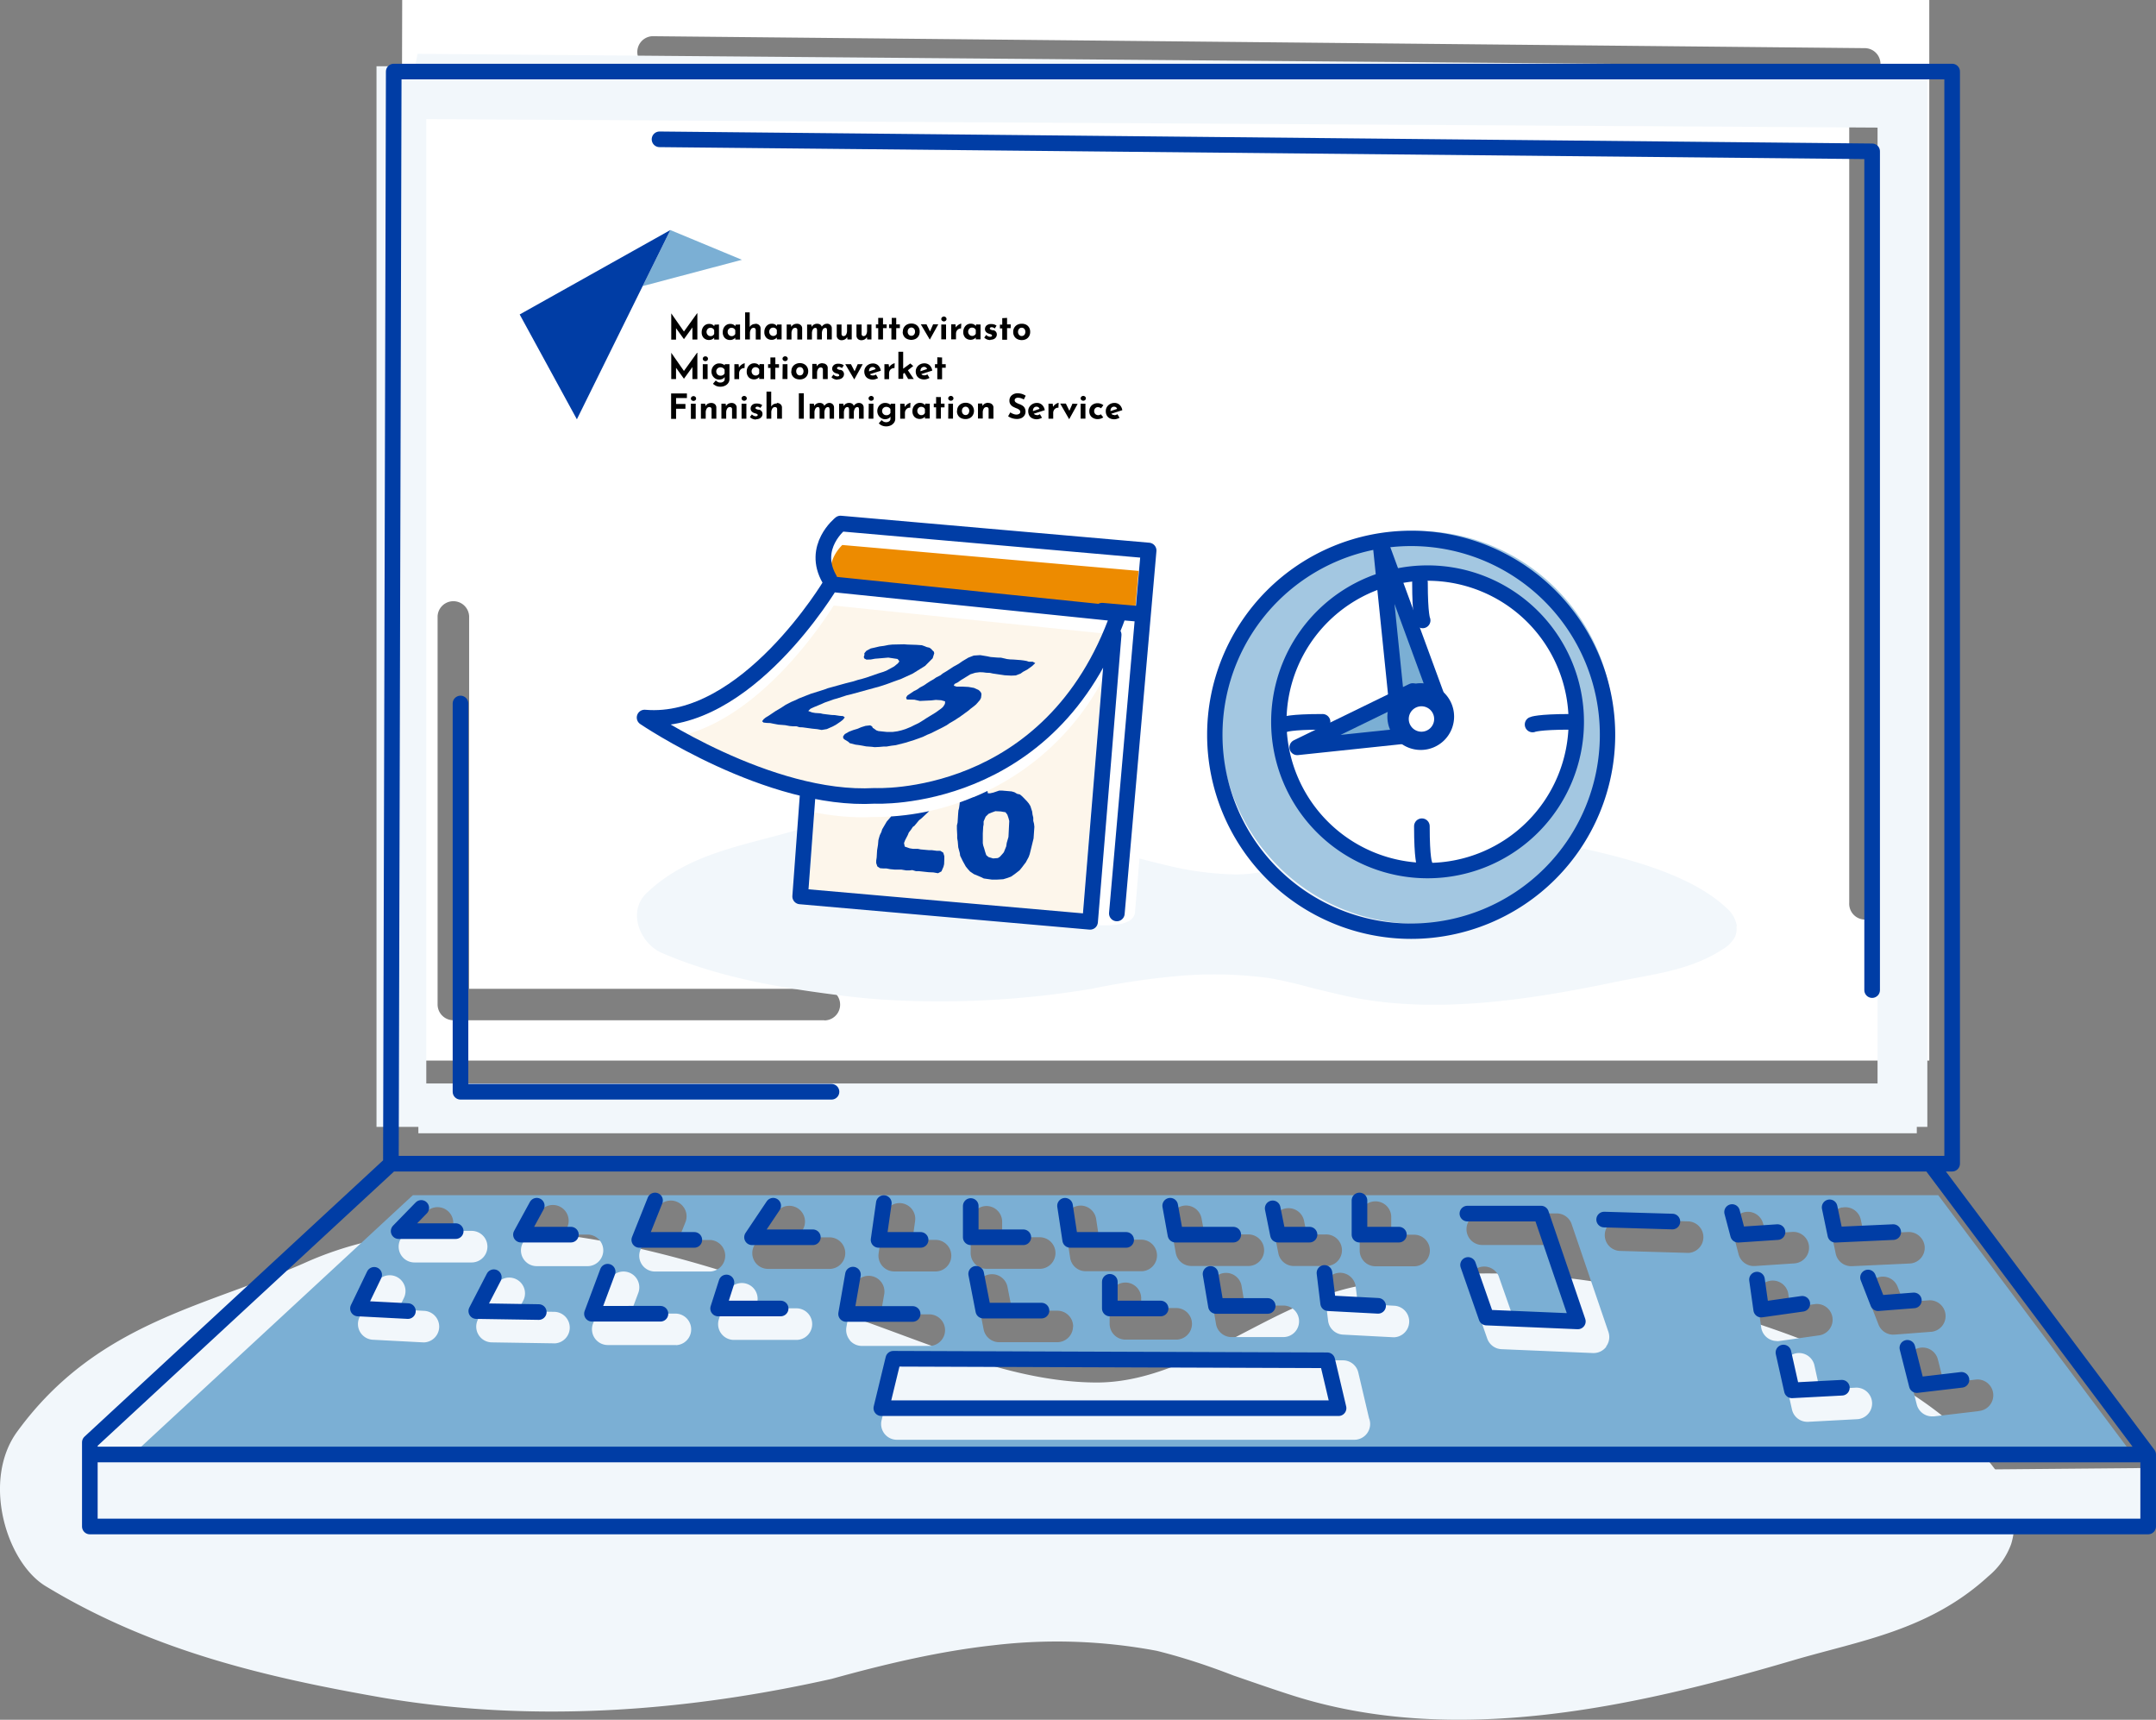
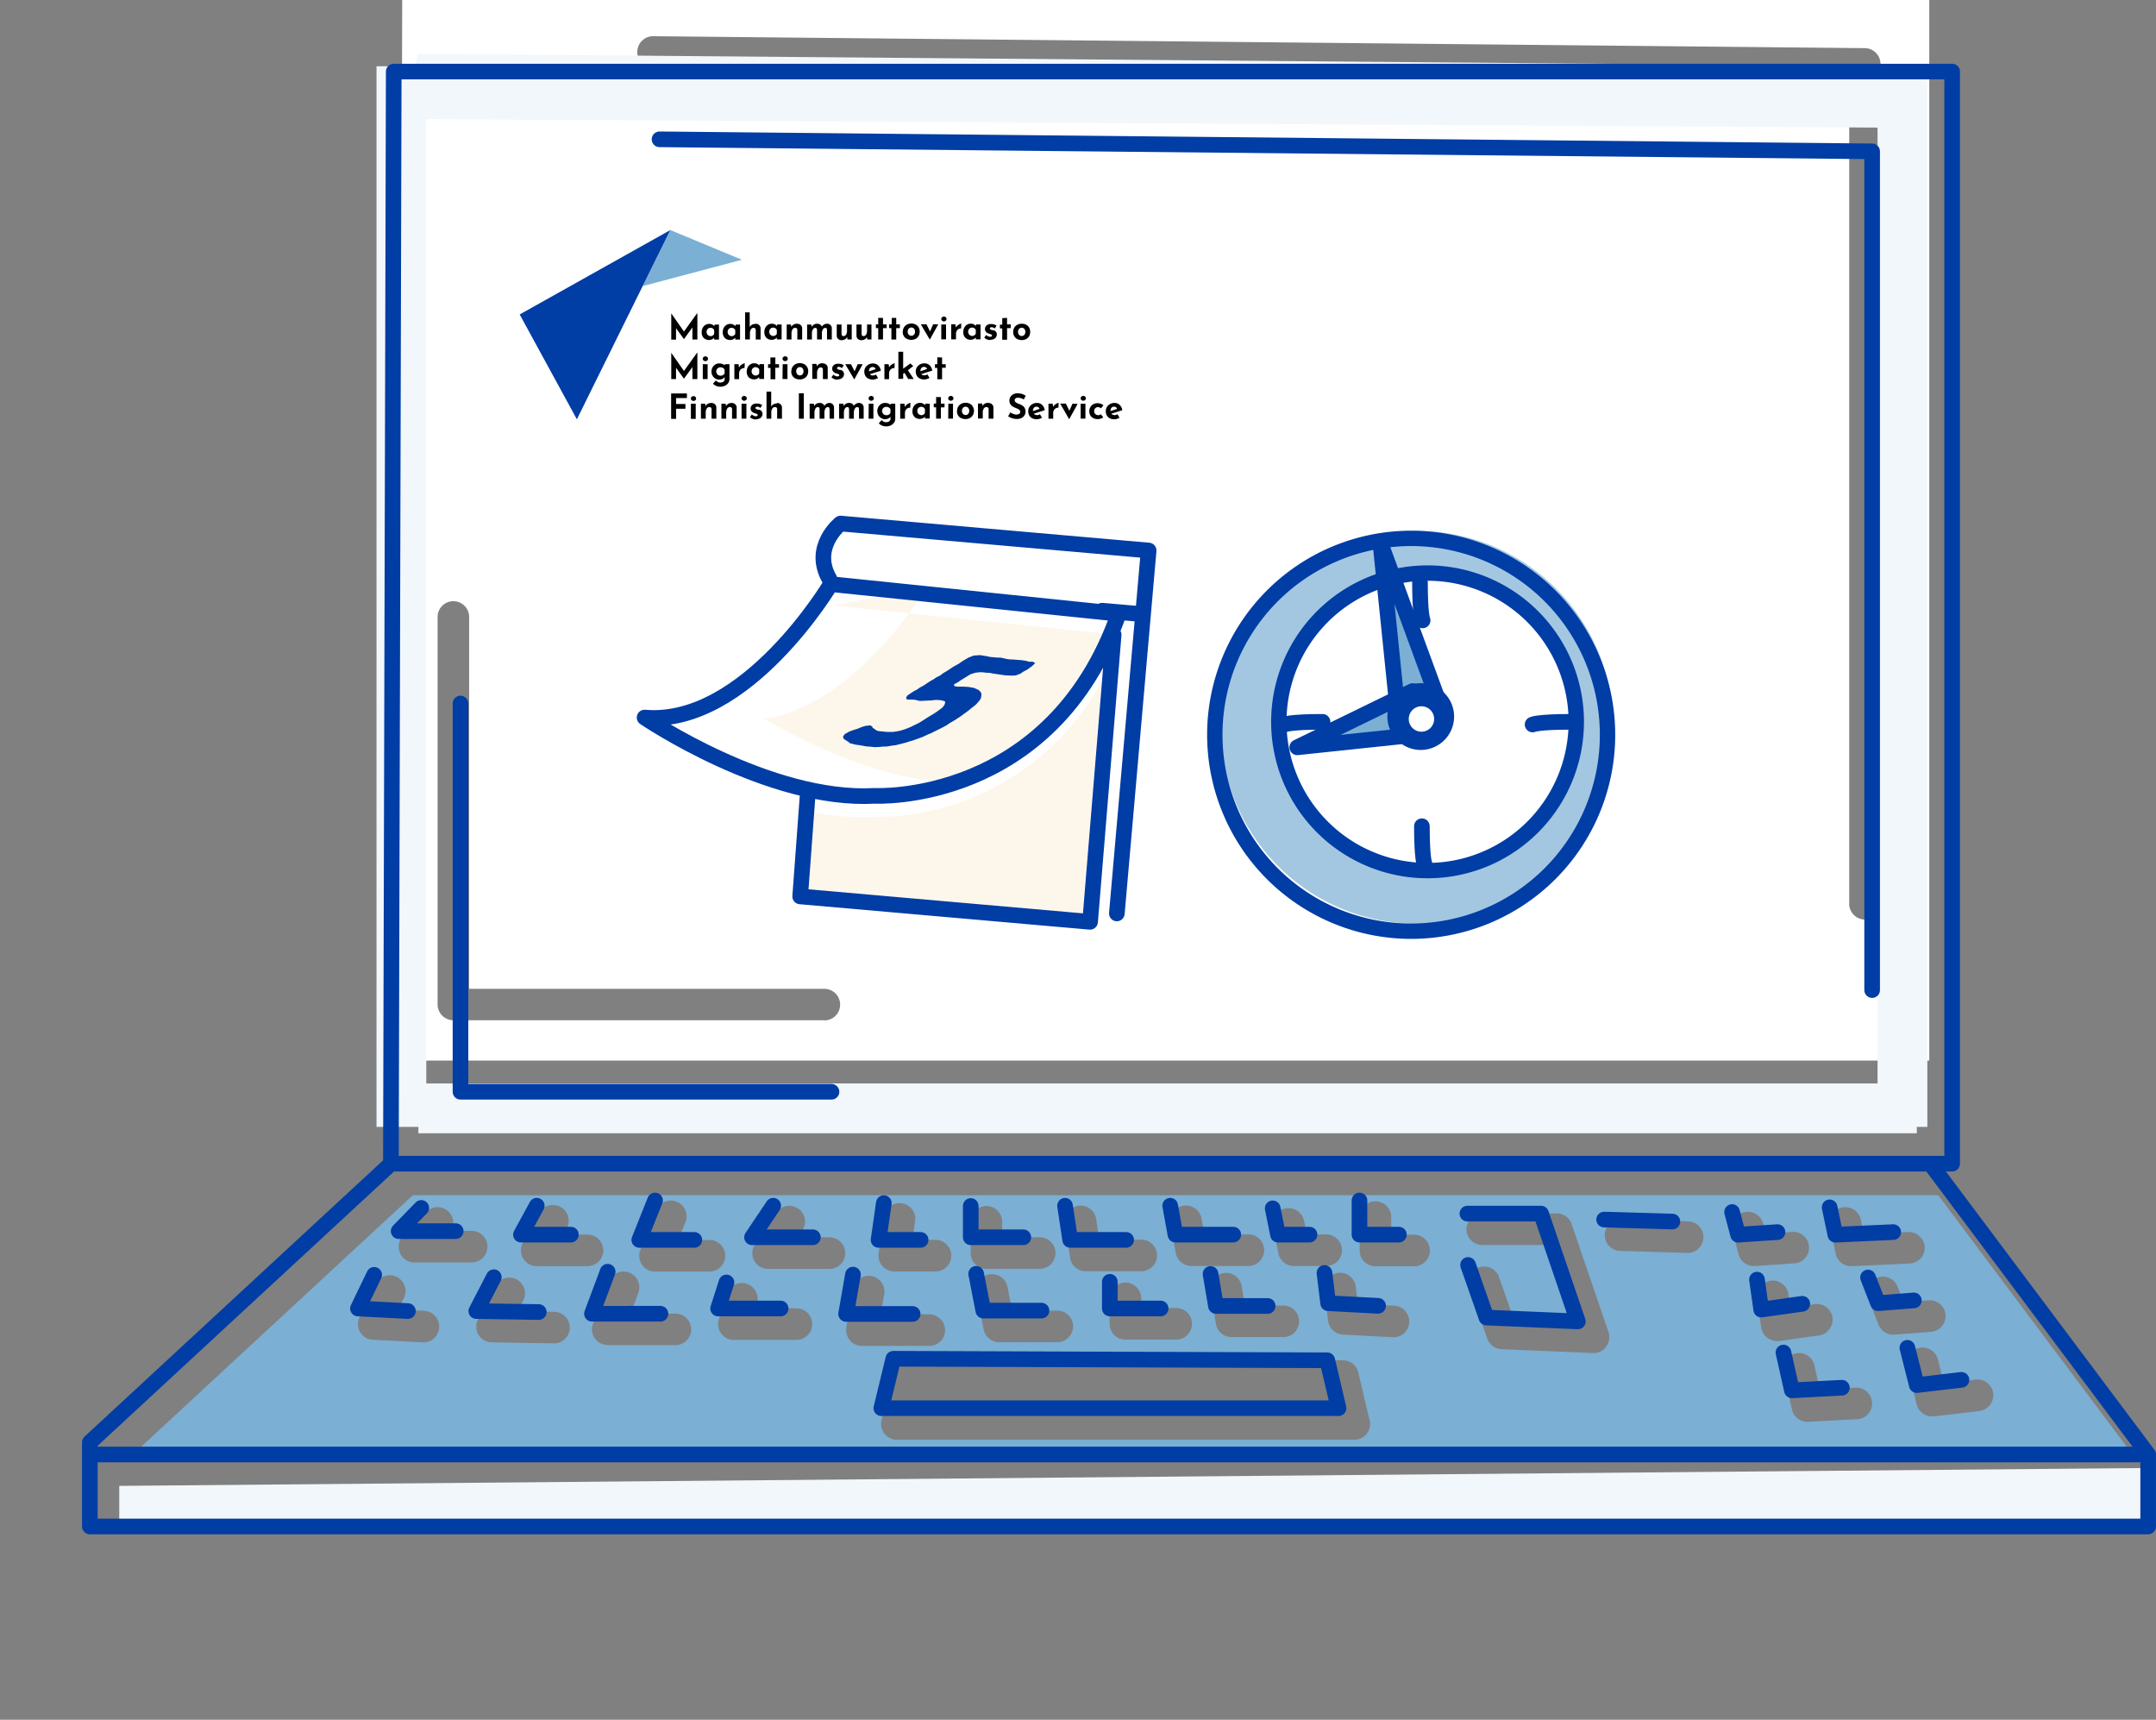
<svg xmlns="http://www.w3.org/2000/svg" viewBox="0 0 509.25 406.12">
  <rect x="0" y="0" width="509.25" height="406.12" fill="#808080" stroke="none" />
  <defs>
    <style>.cls-1,.cls-5,.cls-7,.cls-8{fill:none;}.cls-2{fill:#f2f7fb;}.cls-3{fill:#fff;}.cls-4{fill:#7bafd4;}.cls-5,.cls-7,.cls-8{stroke:#003da5;}.cls-5,.cls-7{stroke-linecap:round;stroke-linejoin:round;}.cls-5{stroke-width:3.69px;}.cls-6{fill:#a3c7e1;}.cls-7,.cls-8{stroke-width:3.63px;}.cls-9{fill:#003da5;}.cls-10{fill:#fdf6eb;}.cls-11{clip-path:url(#clip-path);}.cls-12{fill:#ed8b00;}</style>
    <clipPath id="clip-path">
-       <path class="cls-1" d="M229.94,188.23a60.05,60.05,0,0,1-23.56,4.7,52.2,52.2,0,0,1-7.36-.14h0c-2.23-.2-4.46-.52-6.67-.94L190.81,213l64.66,5.66L260,161.24c-8.74,15.54-20.57,23.11-30,27" />
-     </clipPath>
+       </clipPath>
  </defs>
  <title>Kuva1</title>
  <g id="Layer_2" data-name="Layer 2">
    <g id="Layer_1-2" data-name="Layer 1">
-       <path class="cls-2" d="M475.68,358.19a16.31,16.31,0,0,1-.64,6.43,17.76,17.76,0,0,1-5.38,7.61c-14,12.83-30.26,15.19-46.08,19.84-37.92,11.17-80.29,20.54-118.58,8.22-4.56-1.46-9.12-3.06-13.71-4.64-3-1.16-6-2.24-9-3.21s-6-1.84-9.06-2.6a127.52,127.52,0,0,0-38.57-1.31c-12.61,1.39-25.16,4.32-38.2,7.93-29.93,6.72-60.77,9.58-91.23,6.46q-7.62-.78-15.2-2.07c-27-4.75-53.91-10.91-79.3-26.31C1.4,368.82-4.34,349.46,4.12,338c19-26,45-29.48,68.57-40.09a82.21,82.21,0,0,1,19.06-5.7,129.11,129.11,0,0,1,19.4-1.79c30.41-.65,60.37,9.11,89.69,20.42,9.53,3.28,19.08,7.16,28.71,10.23s19.35,5.34,29.24,5.41c21.83.14,40.61-18.49,61.83-22.74,26.81-5.36,54.27-3.42,80.75,4.54,21.8,6.55,54.29,16.7,70.81,40a20.73,20.73,0,0,1,3.5,9.85" />
      <path class="cls-3" d="M95,0l-.66,250.45H455.7V0Zm99.67,240.93H107.08a3.73,3.73,0,0,1-3.72-3.73V145.51a3.73,3.73,0,0,1,7.45,0v88h83.9a3.73,3.73,0,0,1,0,7.46m249.53-27.74a3.73,3.73,0,1,1-7.45,0V18.8L154.07,16a3.73,3.73,0,0,1,0-7.45h0l286.42,2.82a3.72,3.72,0,0,1,3.68,3.73Z" />
      <path class="cls-2" d="M455.24,15.65h-6.11L98.63,12.71l-.57,2.94H88.93V266.11h9.89v1.51H452.75v-1.51h2.49ZM443.48,255.86H100.69V28.13l342.79,2Z" />
      <polygon class="cls-2" points="28.17 350.89 507.07 346.67 506.9 360.48 28.17 360.48 28.17 350.89" />
      <path class="cls-4" d="M457.82,282.25H97.51L31.4,343.44H503.68Zm-22.7,2.92a3.72,3.72,0,0,1,4.41,2.88l.71,3.37,10.49-.48a3.78,3.78,0,0,1,3.89,3.55,3.72,3.72,0,0,1-3.55,3.89l-13.66.63h-.17a3.74,3.74,0,0,1-3.65-3l-1.35-6.47a3.72,3.72,0,0,1,2.88-4.41m-131.49.25a3.74,3.74,0,0,1,4.39,2.92l.64,3.22h4.39a3.73,3.73,0,1,1,0,7.45H305.6a3.73,3.73,0,0,1-3.65-3l-1.24-6.22a3.73,3.73,0,0,1,2.92-4.38m3.21,26.66a3.71,3.71,0,0,1-3.72,3.72H290.89a3.72,3.72,0,0,1-3.67-3.1l-1.28-7.56a3.73,3.73,0,1,1,7.35-1.24l.75,4.45h9.08a3.72,3.72,0,0,1,3.72,3.73m-27.36-27.29a3.74,3.74,0,0,1,4.33,3l.69,3.77h10.55a3.73,3.73,0,0,1,0,7.45H281.39a3.73,3.73,0,0,1-3.67-3.06l-1.24-6.83a3.72,3.72,0,0,1,3-4.33m-1.66,24.15a3.73,3.73,0,1,1,0,7.46h-12a3.73,3.73,0,0,1-3.72-3.73v-6.21a3.73,3.73,0,0,1,7.45,0v2.48Zm-23.15-24.15a3.73,3.73,0,0,1,4.24,3.12l.74,4.89h10.1a3.73,3.73,0,0,1,0,7.45h-13.3a3.71,3.71,0,0,1-3.68-3.17L251.54,289a3.72,3.72,0,0,1,3.13-4.24m-1.22,28.48a3.73,3.73,0,0,1-3.73,3.72H236a3.74,3.74,0,0,1-3.66-3l-1.7-8.69a3.73,3.73,0,0,1,7.32-1.43l1.11,5.68h10.68a3.73,3.73,0,0,1,3.73,3.73m-24.18-24.76A3.73,3.73,0,0,1,233,284.8h0a3.72,3.72,0,0,1,3.71,3.75l0,3.63h8.67a3.73,3.73,0,1,1,0,7.45H233a3.74,3.74,0,0,1-3.73-3.75ZM207.53,296l1.25-8.69a3.72,3.72,0,0,1,7.37,1.05l-.63,4.44h5.64a3.73,3.73,0,0,1,0,7.45h-9.94a3.73,3.73,0,0,1-3.69-4.25M100.08,317h-.2l-11.8-.62a3.71,3.71,0,0,1-3.15-5.34l3.82-7.9a3.73,3.73,0,0,1,6.71,3.25l-1.38,2.85,6.19.32a3.73,3.73,0,0,1-.19,7.45m-2.19-18.88a3.73,3.73,0,0,1-2.67-6.33l5.34-5.47a3.72,3.72,0,0,1,6,4.34h4.84a3.73,3.73,0,1,1,0,7.46Zm33.1,19.1h-.06L116.16,317a3.72,3.72,0,0,1-3.25-5.44l4.14-8a3.73,3.73,0,0,1,6.62,3.42l-1.38,2.68,8.75.13a3.73,3.73,0,0,1,0,7.45M126.78,299a3.72,3.72,0,0,1-3.27-5.51l3.72-6.83a3.73,3.73,0,1,1,6.54,3.57l-.72,1.32h5.52a3.73,3.73,0,1,1,0,7.45Zm32.91,18.63H143.54a3.73,3.73,0,0,1-3.49-5l3.72-9.93a3.72,3.72,0,1,1,7,2.61l-1.83,4.9h10.78a3.73,3.73,0,0,1,0,7.45m-5-17.39a3.72,3.72,0,0,1-3.46-5.11l3.73-9.31a3.72,3.72,0,1,1,6.91,2.77l-1.68,4.2h7.54a3.73,3.73,0,0,1,0,7.45Zm33.39,16.15H173.35a3.73,3.73,0,0,1-3.56-4.85l1.93-6.14a3.73,3.73,0,0,1,7.11,2.23l-.41,1.3h9.69a3.73,3.73,0,0,1,0,7.46m7.59-16.77H181.42a3.72,3.72,0,0,1-3.1-5.79l5-7.45a3.72,3.72,0,1,1,6.2,4.13l-1.11,1.66h7.32a3.73,3.73,0,1,1,0,7.45m5,16.82a3.79,3.79,0,0,1-.82-3l1.63-9.28a3.73,3.73,0,0,1,7.34,1.28l-.86,4.92h11.28a3.73,3.73,0,1,1,0,7.45H203.58a3.74,3.74,0,0,1-2.86-1.33M319.92,340H211.84a3.72,3.72,0,0,1-3.61-4.61l2.87-11.67a3.72,3.72,0,0,1,3.61-2.84h0l102.5.36a3.72,3.72,0,0,1,3.62,2.87l2.54,10.81a3.62,3.62,0,0,1,.26,1.36,3.73,3.73,0,0,1-3.73,3.72m9.28-24.21H329l-11.79-.62a3.73,3.73,0,0,1-3.51-3.27l-.87-7.16a3.72,3.72,0,1,1,7.39-.9l.5,4.05,8.67.46a3.73,3.73,0,0,1-.19,7.45m5-16.77h-9.32a3.72,3.72,0,0,1-3.72-3.72v-8.08a3.73,3.73,0,0,1,7.45,0v4.35h5.59a3.73,3.73,0,0,1,0,7.45m45.2,19a3.72,3.72,0,0,1-3,1.49h-.16l-21.59-.91a3.74,3.74,0,0,1-3.36-2.5l-4.35-12.42a3.73,3.73,0,0,1,7-2.46l3.51,10,13.62.57L365,294H350.31a3.73,3.73,0,1,1,0-7.45H367.7a3.71,3.71,0,0,1,3.52,2.52l8.69,25.46a3.72,3.72,0,0,1-.54,3.44m19.38-22.1h-.12l-16.12-.47a3.73,3.73,0,0,1,.22-7.45l16.12.48a3.73,3.73,0,0,1-.1,7.45m15.51,3.1a3.74,3.74,0,0,1-3.6-2.77l-1.41-5.37a3.72,3.72,0,1,1,7.2-1.9l.63,2.39,6.25-.41a3.72,3.72,0,1,1,.5,7.43l-9.32.62h-.25m5.4,17.71A3.75,3.75,0,0,1,416,313.5l-1-7.08a3.73,3.73,0,0,1,7.38-1l.47,3.38,6-.86a3.73,3.73,0,0,1,1,7.38l-9.71,1.38a4.38,4.38,0,0,1-.52,0m19.27,18.43-11.8.63h-.2a3.71,3.71,0,0,1-3.63-2.93l-2-8.93a3.73,3.73,0,0,1,7.28-1.6l1.28,5.85,8.64-.46a3.73,3.73,0,0,1,.39,7.44m8.33-19.95a3.73,3.73,0,0,1-3.47-2.37l-2.37-6.07a3.73,3.73,0,1,1,6.94-2.71l1.37,3.5,5.71-.44a3.73,3.73,0,1,1,.57,7.43l-8.46.65h-.29m20.16,18.07-10.55,1.24-.44,0a3.73,3.73,0,0,1-3.61-2.81l-2.23-8.81a3.72,3.72,0,0,1,7.22-1.83l1.43,5.64,7.31-.86a3.73,3.73,0,1,1,.87,7.4" />
      <path class="cls-5" d="M93,16.9h368.1V274.8H92.33Zm62.78,16L442.2,35.74V233.81M108.77,166.13v91.69H196.4m-104.07,17L21.22,340.61v19.87H507.4v-17l-50.87-67.88m50.87,67.88H22.8m76.7-58.23-5.34,5.48h13.48m19.14-6-3.73,6.83h11.8m19.87-8.07L151,292.8h13m18.63-8.07-5,7.45H192m16.76-8.07-1.24,8.69h9.93m11.84-8,0,7.38h12.42m9.85-7.44,1.22,8.06H266m10.4-8.07,1.24,6.83h13.66m9.31-6.21,1.25,6.21h7.45m11.8-8.07v8.07h9.31M88.38,301.05,84.55,309l11.8.61m20.29-8-4.14,8,14.76.23m16.27-9.53-3.71,9.93H156m15.59-7.39L169.62,309h14.77M201.47,301l-1.62,9.29h15.72m15-9.48,1.69,8.69H246m16.14-6.8V309h12m11.79-8.16,1.28,7.56h12.22m13.41-7.8.87,7.15,11.8.62M211,320.87l102.5.36,2.67,11.31h-108Zm135.6-34.28H364l8.69,25.46-21.59-.91-4.34-12.42M378.9,288l16.12.47m14.1-2.25,1.42,5.36,9.31-.62m12.31-5.85,1.35,6.47,13.67-.62M415,302.18l1,7.08,9.7-1.37m15.53-6.21,2.37,6.07,8.46-.66M421.25,319.4l2,8.93,11.8-.62m15.47-9.43,2.23,8.81,10.55-1.24" />
-       <path class="cls-2" d="M410.15,218.76a4.64,4.64,0,0,1-.35,2.49,7.49,7.49,0,0,1-2.94,2.94c-7.62,5-16.52,5.87-25.16,7.67C361,236.18,337.86,239.8,317,235c-2.49-.57-5-1.18-7.49-1.79-1.62-.46-3.25-.87-4.89-1.25s-3.29-.71-4.94-1a97.64,97.64,0,0,0-21.07-.51,181.43,181.43,0,0,0-20.86,3.07,217.77,217.77,0,0,1-49.81,2.5c-2.78-.2-5.54-.47-8.3-.81-14.75-1.83-29.44-4.21-43.3-10.17-5.12-2.21-8.26-9.7-3.63-14.12,10.39-10,24.59-11.4,37.44-15.51a59.25,59.25,0,0,1,10.4-2.2,98.58,98.58,0,0,1,10.6-.69c16.6-.26,33,3.52,49,7.89,5.21,1.27,10.42,2.77,15.68,4a74.23,74.23,0,0,0,16,2.09c11.92.05,22.17-7.15,33.76-8.79a126.67,126.67,0,0,1,44.09,1.75c11.91,2.54,29.65,6.46,38.67,15.49a6.81,6.81,0,0,1,1.91,3.81" />
      <path class="cls-6" d="M334.69,218.14a46.38,46.38,0,1,0-46.37-46.38,46.39,46.39,0,0,0,46.37,46.38" />
      <path class="cls-7" d="M333.32,219.9a46.38,46.38,0,1,0-46.38-46.38A46.38,46.38,0,0,0,333.32,219.9Z" />
      <path class="cls-3" d="M337.19,205.59a35.13,35.13,0,1,0-35.13-35.13,35.13,35.13,0,0,0,35.13,35.13" />
      <path class="cls-8" d="M337.19,205.59a35.13,35.13,0,1,0-35.13-35.13A35.13,35.13,0,0,0,337.19,205.59Z" />
      <polygon class="cls-4" points="326.53 128.77 331.58 170.55 340.3 168.54 326.53 128.77" />
      <polygon class="cls-5" points="326.05 128.19 330.34 170.15 340.59 167.78 326.05 128.19" />
      <polygon class="cls-4" points="306.88 176.69 334.53 164.11 336.99 172.71 306.88 176.69" />
      <polygon class="cls-5" points="306.41 176.48 333.67 163.19 336.57 173.3 306.41 176.48" />
      <path class="cls-9" d="M335.58,177.1a7.88,7.88,0,1,0-7.88-7.88,7.88,7.88,0,0,0,7.88,7.88" />
      <path class="cls-5" d="M335.85,195.11c0,7.78.63,8.95.63,8.95" />
      <path class="cls-5" d="M335.4,137.56c0,7.78.63,8.95.63,8.95" />
      <path class="cls-5" d="M312.39,170.46c-7.77,0-8.95.63-8.95.63" />
      <path class="cls-5" d="M371,170.46c-7.77,0-9,.63-9,.63" />
      <path class="cls-3" d="M335.75,172.79a3,3,0,1,0-3-3,3,3,0,0,0,3,3" />
      <path class="cls-3" d="M198.08,119.33l-4.45,6.37,1.46,5.47-2.44,5.63-14.48,16.86L159,165l-6,.89,16.71,9.82,17.78,5.54,2.53,5.44-2.17,25.89,66,5.29s13.8,2.56,14.23-2.41c.24-1.73,6.61-83.24,7.35-85.73.8-2.69-3.35-3.87-3.35-3.87Z" />
-       <path class="cls-10" d="M196.94,143l64.36,6.66c-6.5,16.92-17.48,28.67-32.67,35a56.77,56.77,0,0,1-22.16,4.47h-.21a47.26,47.26,0,0,1-6.9-.13c-16-1.4-32.66-9.93-41-14.74,19.69-3,35.17-25.89,38.53-31.22" />
+       <path class="cls-10" d="M196.94,143l64.36,6.66c-6.5,16.92-17.48,28.67-32.67,35h-.21a47.26,47.26,0,0,1-6.9-.13c-16-1.4-32.66-9.93-41-14.74,19.69-3,35.17-25.89,38.53-31.22" />
      <path class="cls-10" d="M255.47,218.66,190.81,213l1.54-21.15c2.21.42,4.44.74,6.67.94h0a52.09,52.09,0,0,0,7.35.14,60.06,60.06,0,0,0,23.57-4.7A61,61,0,0,0,260.21,161Z" />
      <g class="cls-11">
        <path class="cls-9" d="M211.38,205.36l1.55,0,1.14.19.77,0,.64-.08.85.25.68,0,2.29.25,1.16.05,1.1.19.81-.43.48-1.09.15-.61.05-1.17,0-.73-.26-.84-.69-.42-.82,0-1.15-.15-.68,0-2-.18-.66-.14h-1.16l-.76-.12-1.17-.41-.17-.83.25-.66.63-1.21.25-.61.55-.72.39-.6L216,195l1.08-1.3.62-.49,3.48-3.26.75-.89.39-.55.34-.56.83-1.19.86-2.09.35-2.95-.57-2.81-1.1-1.81-.53-.55-.64-.41-.55-.41-.74-.43-.71-.15-.75-.29-.75-.25h-1.21l-1.89.1-.72,0-1.57.23-.74.11-.64.22-.67.44-.75.29-.68.53-.51.36-.23.93.26.88.48.59.42.71.49.5.79.38.84-.15.61-.35.74-.21,1.64-.49,2.25.29.5.36.54.45.23.7.09,1.14-.39,1.68-.33.51-.49.55-1.31,1.78-.48.5-.58.49-.48.59-1,.86-2.22,2.11-.33.51-1.57,1.81-1.08,1.84-.19.62-.36.74-.2.66-.14.52-.1,1.13-.21,1.29-.1,1.7-.11.72,0,.59.27.79.64.42.77.06.73,0,.9.17Zm22.91,2.36,1.16,0,1.51-.09.84-.25,1-.36.87-.6,1.15-.89.59-.72.44-.59.43-.55.7-1.3.25-.7.9-3.67.19-2.74-.08-.72-.18-.7,0-.76-.18-.74-.08-.69-.42-1.3-.38-.62-.44-.53-1.06-1.09-.59-.5-.66-.15-.65-.38-.66-.19-2.2-.19-.73,0-1.39.47-.74.16h-.54l-.1-.51.72-2.06.38-.55.54-.59.57-.49.57-.35,1-.5,1.1-.45,1.43-.37,1.69.1.65-.26.4-.77,0-1.31,0-.73.07-.81-.43-.58-.74-.42-2.33.11-.77-.07-.78.12-.69.16-.73.07-1.37.7-.69.16-.66.31-.66.39-.58.49-.62.49-1.06,1-.34.61-.43.55-.31.69-.53.59-.34.56-.17.79-.55,1.4-.12.8-.35.65-.15.67,0,.72-.25.7-.06.62-.12.85-.15.58-.07.8-.13,2.07-.16.66,0,.86.07,1.36,0,.81.13.74.12,1.41.36,1.34.09.64.62,1.27.71,1.28.48.59.53.59.91.62,1.63.68.7.34.76.11Zm.29-5-1.08-.32-.54-.45-.27-.8-.22-.78-.23-.7-.1-.55,0-2.31.09-1.57.1-.54,0-.72.49-1.13.69-.67.8-.33.8-.29,1.25.06,1.14.19.44.58.27.79.18.7-.19,3.77-.41,1.41-.12.81-.56,1.39-.43.51-.53.58-.46.28Z" />
      </g>
-       <path class="cls-12" d="M260.22,145.37a2,2,0,0,0-1,.19l-61.74-6.38a1.08,1.08,0,0,0-.13-.29c-2.87-5,.27-8.87,1.6-10.19l70,6.12-1,11.23Z" />
      <path class="cls-5" d="M152.25,169.45s29.33,19.91,54.38,18.49c0,0,41.72,2.2,57.6-43l-68-7S176.27,171.55,152.25,169.45Zm38.58,17.47L189,211.69l68.48,6,5.57-67.8m.75,65.82L271.31,130l-72.78-6.37s-7,5.53-2.6,13.14m64.39,7.44,9,.78" />
-       <polygon class="cls-9" points="193.04 172.19 191.84 172.07 189.56 171.76 188.8 171.73 188.11 171.51 187.35 171.52 186.53 171.45 185.46 171.25 183.83 171.12 182.76 170.92 181.93 170.75 181.12 170.72 180.34 170.63 180.01 170.32 180.4 169.81 180.86 169.44 181.59 169 183.16 167.94 184.5 167.15 185.56 166.45 186.18 166.13 186.96 165.73 187.98 165.3 188.72 164.93 191.47 163.85 194.71 162.83 195.51 162.53 199.71 161.37 201.58 160.9 202.61 160.57 203.65 160.3 204.6 160.02 207.55 159 208.54 158.69 209.34 158.39 211.21 157.37 212.08 156.65 212.43 156.2 212.23 155.88 212 155.62 209.82 155.29 207.63 155.48 206.65 155.56 205.69 155.74 204.65 155.77 204.13 155.48 204.03 155.14 204.18 154.66 204.16 154.26 204.64 153.69 205.68 153.13 206.55 152.94 207.73 152.66 208.79 152.52 209.89 152.3 210.78 152.21 211.67 152.19 213.56 152.15 214.32 152.21 216.46 152.28 217.75 152.37 218.35 152.58 218.91 152.81 219.55 152.96 219.98 153.27 220.22 153.56 220.56 153.87 220.67 154.25 220.3 155.45 218.51 157.25 215.6 159.06 212.88 160.31 210.96 161 210.11 161.32 209.22 161.64 207.65 162.14 201.09 163.94 200 164.2 197.71 164.94 196.94 165.15 196 165.49 194.79 165.91 194 166.27 192.28 166.98 191.44 167.37 190.91 167.9 191.82 168.24 192.55 168.37 193.79 168.45 194.38 168.59 196.41 168.84 197.17 168.87 198.29 169.04 199.15 169.11 199.54 169.42 199.1 169.96 198.52 170.42 197.46 171.14 196.76 171.52 195.31 172.17 194.07 172.38 193.04 172.19" />
      <polygon class="cls-9" points="203.53 176.06 202.81 175.94 202.08 175.85 200.72 175.5 200.37 175.17 199.48 174.63 199.17 174.34 199.15 173.88 199.55 173.35 200.53 172.79 201.52 172.41 202.46 172.13 203.45 171.72 204.44 171.41 205.54 171.29 205.98 171.53 206.14 171.87 206.59 172.17 206.99 172.47 207.48 172.64 209.41 172.84 210.9 172.84 211.99 172.69 212.89 172.48 213.88 172.17 215.15 171.65 215.9 171.27 216.97 170.76 217.81 170.25 218.83 169.59 220.97 168.28 222.26 167.36 222.72 166.96 223.08 166.43 223.21 166.12 223.23 165.62 222.3 165.36 221.05 165.28 220 165.4 217.28 165.53 215.97 165.23 214.19 165.19 214.02 164.74 214.33 164.24 215.86 163.21 216.6 162.84 217.3 162.35 218.23 161.85 218.84 161.43 219.63 160.91 220.51 160.41 221.11 159.99 222.14 159.47 222.69 159.03 223.48 158.56 225.2 157.44 226.46 156.74 227.29 156.16 228.73 155.3 230 154.81 231.53 154.71 233.27 155 233.95 155.15 235.64 155.29 236.45 155.31 237.81 155.63 238.58 155.72 239.4 155.75 241.09 155.88 241.81 155.97 242.49 156.09 243.03 156.27 243.94 156.27 244.53 156.59 243.75 157.32 242.64 158.12 241.66 158.64 241.06 159.07 239.94 159.5 238.88 159.55 237.34 159.47 234.49 159.05 233.81 158.9 232.99 158.87 232.22 158.77 231.41 158.74 230.36 158.87 229.22 159.23 226.99 160.6 226.21 161.15 225.46 161.52 225.29 161.93 225.92 162.15 227.26 162.14 228.76 162.22 230.06 162.45 231.14 162.94 231.5 163.27 231.75 163.62 231.82 163.99 231.72 164.8 231.46 165.31 230.56 166.34 230 166.81 229.27 167.36 228.76 167.8 226.78 169.24 225.43 170.12 224.31 170.77 223.62 171.25 222.64 171.78 219.88 173.16 218.99 173.52 218 174 216.97 174.38 215.84 174.78 213.76 175.42 211.59 175.97 210.54 176.1 209.44 176.29 208.68 176.3 207.67 176.39 206.57 176.44 205.95 176.36 204.6 176.26 203.53 176.06" />
      <polygon class="cls-4" points="175.24 61.35 158.34 54.33 151.8 67.56 175.24 61.35" />
      <polygon class="cls-9" points="158.33 54.33 122.75 74.26 136.26 99.02 158.33 54.33" />
      <path d="M158.52,92.91v6h1.17V96.53h2.21V95.4h-2.21V94h2.56V92.91Zm4.67,6h1.14V95.33h-1.14Zm0-4.79a.5.5,0,0,0,.19.4.66.66,0,0,0,.86,0,.52.52,0,0,0,.18-.4.52.52,0,0,0-.18-.41.63.63,0,0,0-.86,0,.5.5,0,0,0-.19.41M168,95.16a1.8,1.8,0,0,0-.82.19,1.55,1.55,0,0,0-.53.55l-.09-.57h-1v3.54h1.13V97.43a1.68,1.68,0,0,1,.24-.94.7.7,0,0,1,.62-.36.47.47,0,0,1,.52.51v2.23h1.13V96.22a1,1,0,0,0-.34-.76,1.22,1.22,0,0,0-.84-.3m4.81,0a1.73,1.73,0,0,0-.81.19,1.5,1.5,0,0,0-.54.55l-.08-.57h-1v3.54h1.13V97.43a1.68,1.68,0,0,1,.24-.94.71.71,0,0,1,.62-.36.47.47,0,0,1,.52.51v2.23H174V96.22a1,1,0,0,0-.35-.76,1.2,1.2,0,0,0-.84-.3m2.35,3.71h1.14V95.33h-1.14Zm0-4.79a.5.5,0,0,0,.19.4.66.66,0,0,0,.86,0,.52.52,0,0,0,.18-.4.52.52,0,0,0-.18-.41.63.63,0,0,0-.86,0,.5.5,0,0,0-.19.41M178.58,99a1.8,1.8,0,0,0,.84-.18,1.15,1.15,0,0,0,.51-.46,1.11,1.11,0,0,0,.17-.62,1,1,0,0,0-.83-1l-.11,0-.1,0a2.9,2.9,0,0,1-.47-.17.26.26,0,0,1-.14-.26.23.23,0,0,1,.12-.19.53.53,0,0,1,.32-.08.91.91,0,0,1,.36.08,2.12,2.12,0,0,1,.36.21l.43-.66a2.15,2.15,0,0,0-.59-.29,2.75,2.75,0,0,0-.75-.09,1.71,1.71,0,0,0-.79.17,1.17,1.17,0,0,0-.46.45,1.14,1.14,0,0,0-.15.55,1,1,0,0,0,.22.66,1.42,1.42,0,0,0,.69.44l.26.07a2.18,2.18,0,0,1,.34.14.27.27,0,0,1,.16.25.24.24,0,0,1-.14.21.83.83,0,0,1-.35.07,1.34,1.34,0,0,1-.88-.44l-.47.62a1.57,1.57,0,0,0,.63.43,2,2,0,0,0,.82.16m4.93-3.79a1.73,1.73,0,0,0-.81.19,1.47,1.47,0,0,0-.54.54V92.48h-1.11v6.39h1.13V97.43a1.68,1.68,0,0,1,.24-.94.71.71,0,0,1,.62-.36.47.47,0,0,1,.52.51v2.23h1.14V96.22a1,1,0,0,0-.35-.76,1.2,1.2,0,0,0-.84-.3m5.18,3.71h1.17v-6h-1.17Zm7.19-3.72a1.28,1.28,0,0,0-.64.19,1.71,1.71,0,0,0-.54.5.88.88,0,0,0-.39-.51,1.25,1.25,0,0,0-.7-.18,1.41,1.41,0,0,0-1.29.74l-.08-.56h-1v3.54h1.14V97.41a1.73,1.73,0,0,1,.22-.89.65.65,0,0,1,.6-.39.37.37,0,0,1,.3.15,1,1,0,0,1,.09.4v2.19h1.14V97.42a1.77,1.77,0,0,1,.22-.9.69.69,0,0,1,.62-.39.33.33,0,0,1,.29.15,1.49,1.49,0,0,1,.09.4v2.19H197V96.21a1.07,1.07,0,0,0-.33-.77,1.16,1.16,0,0,0-.83-.29m7,0a1.32,1.32,0,0,0-.65.19,2,2,0,0,0-.54.5.86.86,0,0,0-.38-.51,1.29,1.29,0,0,0-.71-.18,1.4,1.4,0,0,0-1.28.74l-.08-.56h-1v3.54h1.13V97.41a1.83,1.83,0,0,1,.22-.89.68.68,0,0,1,.6-.39.34.34,0,0,1,.3.15.84.84,0,0,1,.1.4v2.19h1.13V97.42a1.77,1.77,0,0,1,.23-.9.68.68,0,0,1,.62-.39.32.32,0,0,1,.28.15,1,1,0,0,1,.09.4v2.19H204V96.21a1.07,1.07,0,0,0-.33-.77,1.2,1.2,0,0,0-.83-.29m2.32,3.72h1.14V95.33H205.2Zm0-4.79a.5.5,0,0,0,.19.4.66.66,0,0,0,.86,0,.52.52,0,0,0,.18-.4.52.52,0,0,0-.18-.41.63.63,0,0,0-.86,0,.5.5,0,0,0-.19.41m5.24,1.25-.08.28a1.23,1.23,0,0,0-.52-.33,2.13,2.13,0,0,0-.78-.13,1.75,1.75,0,0,0-.88.25,1.88,1.88,0,0,0-.67.7,2,2,0,0,0,0,1.94,1.8,1.8,0,0,0,.66.68A1.63,1.63,0,0,0,209,99a1.89,1.89,0,0,0,.83-.17,1.16,1.16,0,0,0,.5-.45v.51a.68.68,0,0,1-.3.59,1.12,1.12,0,0,1-.72.22,1.33,1.33,0,0,1-.6-.13,2.5,2.5,0,0,1-.48-.36l-.67.78.47.36a2.7,2.7,0,0,0,.53.23,2.55,2.55,0,0,0,.77.11,2.49,2.49,0,0,0,1.06-.23,2,2,0,0,0,.78-.64,1.59,1.59,0,0,0,.29-.92V95.33Zm-1.07,2.72a.94.94,0,0,1-.69-.29,1,1,0,0,1-.29-.71,1,1,0,0,1,.29-.7,1,1,0,0,1,.69-.27,1.23,1.23,0,0,1,.61.15.94.94,0,0,1,.38.41v.87a1,1,0,0,1-1,.54m4.4-1.91-.09-.81h-1v3.54h1.12V97.49a1.26,1.26,0,0,1,.14-.57,1.19,1.19,0,0,1,.4-.46,1,1,0,0,1,.6-.18H215l.05-1.14a1,1,0,0,0-.42.13,2.07,2.07,0,0,0-.52.35,1.61,1.61,0,0,0-.4.51m4.84-.81-.07.37a1.55,1.55,0,0,0-.48-.41,1.76,1.76,0,0,0-.75-.14,1.53,1.53,0,0,0-.85.25,1.75,1.75,0,0,0-.64.68,2.15,2.15,0,0,0-.24,1,1.87,1.87,0,0,0,.49,1.39,1.8,1.8,0,0,0,1.28.47,1.6,1.6,0,0,0,1.18-.53v.43h1.14V95.33Zm-.94,2.72a.94.94,0,0,1-.46-.13,1.1,1.1,0,0,1-.35-.36,1.14,1.14,0,0,1-.13-.51,1,1,0,0,1,.27-.7.85.85,0,0,1,.63-.27,1.05,1.05,0,0,1,.57.15.78.78,0,0,1,.33.41v.87a.88.88,0,0,1-.86.54m3.5-4.28v1.55h-.55v.88h.55v2.67h1.13V96.2h.86v-.88h-.86V93.77Zm2.86,5.1h1.13V95.33H224Zm0-4.79a.53.53,0,0,0,.19.4.66.66,0,0,0,.44.16.6.6,0,0,0,.42-.16.53.53,0,0,0,0-.81.61.61,0,0,0-.42-.17.67.67,0,0,0-.44.17.53.53,0,0,0-.19.41m2.06,3a2,2,0,0,0,.25,1,1.68,1.68,0,0,0,.71.66,2.38,2.38,0,0,0,1.05.23,2.1,2.1,0,0,0,1.06-.25,1.67,1.67,0,0,0,.69-.68,2,2,0,0,0,0-2,1.71,1.71,0,0,0-.69-.67,2.08,2.08,0,0,0-1-.25,2.18,2.18,0,0,0-1.06.25,1.79,1.79,0,0,0-.72.67,1.91,1.91,0,0,0-.25,1m1.14,0a1.05,1.05,0,0,1,.24-.71.84.84,0,0,1,1.25,0,1.16,1.16,0,0,1,0,1.41.78.78,0,0,1-.63.28.8.8,0,0,1-.62-.28,1,1,0,0,1-.24-.7m6.22-1.91a1.73,1.73,0,0,0-.81.19,1.5,1.5,0,0,0-.54.55l-.08-.57h-1v3.54h1.13V97.43a1.68,1.68,0,0,1,.24-.94.71.71,0,0,1,.62-.36.47.47,0,0,1,.52.51v2.23h1.14V96.22a1,1,0,0,0-.35-.76,1.2,1.2,0,0,0-.84-.3m8.36-.81.45-.9a3.66,3.66,0,0,0-.87-.42,3.55,3.55,0,0,0-1.11-.15,2,2,0,0,0-1.35.51,1.59,1.59,0,0,0-.51,1.24,1.42,1.42,0,0,0,.25.87,1.78,1.78,0,0,0,.59.54,9.07,9.07,0,0,0,.85.39c.58.22.87.49.87.8a.54.54,0,0,1-.28.51,1.23,1.23,0,0,1-.65.16,2,2,0,0,1-.71-.15,2.65,2.65,0,0,1-.71-.37l-.52.92a3.43,3.43,0,0,0,1,.48,3.61,3.61,0,0,0,1.07.16,2.51,2.51,0,0,0,1.1-.23,1.66,1.66,0,0,0,.7-.63,1.58,1.58,0,0,0,.24-.85,1.83,1.83,0,0,0-.2-.89,1.53,1.53,0,0,0-.5-.54,3.45,3.45,0,0,0-.72-.36,3.57,3.57,0,0,1-.83-.4.61.61,0,0,1-.31-.5.52.52,0,0,1,.21-.46,1,1,0,0,1,.61-.16,2.87,2.87,0,0,1,1.35.43M244.88,98a.87.87,0,0,1-.7-.3l2.59-.83a2.14,2.14,0,0,0-.64-1.27,1.76,1.76,0,0,0-1.25-.45,2.13,2.13,0,0,0-1,.26,2,2,0,0,0-.74.69,1.78,1.78,0,0,0-.27,1,2.13,2.13,0,0,0,.23,1,1.62,1.62,0,0,0,.7.67,2.31,2.31,0,0,0,1.09.24,1.94,1.94,0,0,0,.61-.1,2.81,2.81,0,0,0,.62-.26l-.5-.84a1.31,1.31,0,0,1-.71.24m-.09-2a.69.69,0,0,1,.72.51l-1.55.52V97a1,1,0,0,1,.22-.7.8.8,0,0,1,.61-.26m3.92.1-.09-.81h-1v3.54h1.12V97.49a1.26,1.26,0,0,1,.14-.57,1.11,1.11,0,0,1,.4-.46,1,1,0,0,1,.6-.18H250l.05-1.14a1,1,0,0,0-.42.13,2.07,2.07,0,0,0-.52.35,1.61,1.61,0,0,0-.4.51m4.61-.81L252.59,97l-.83-1.69h-1.34L252.54,99h0l2-3.62Zm1.93,3.54h1.13V95.33h-1.13Zm0-4.79a.53.53,0,0,0,.19.4.66.66,0,0,0,.44.16.63.63,0,0,0,.42-.16.53.53,0,0,0,0-.81.64.64,0,0,0-.42-.17.67.67,0,0,0-.44.17.53.53,0,0,0-.19.41m5.34,4.48-.57-.72a1,1,0,0,1-1.31-.06.94.94,0,0,1-.27-.68.91.91,0,0,1,.25-.67.77.77,0,0,1,.6-.27,1.23,1.23,0,0,1,.78.27l.55-.73a2.17,2.17,0,0,0-1.44-.47,2,2,0,0,0-.92.23,1.66,1.66,0,0,0-.69.65,1.79,1.79,0,0,0-.27,1,1.77,1.77,0,0,0,.54,1.37,2.09,2.09,0,0,0,1.47.5,2.48,2.48,0,0,0,.69-.11,2.17,2.17,0,0,0,.59-.3M263.2,98a.9.9,0,0,1-.71-.3l2.6-.83a2.14,2.14,0,0,0-.64-1.27,1.78,1.78,0,0,0-1.25-.45,2.13,2.13,0,0,0-1,.26,2,2,0,0,0-.74.69,1.78,1.78,0,0,0-.27,1,2,2,0,0,0,.23,1,1.65,1.65,0,0,0,.69.67,2.34,2.34,0,0,0,1.09.24,2,2,0,0,0,.62-.1,2.81,2.81,0,0,0,.62-.26l-.51-.84a1.26,1.26,0,0,1-.7.24m-.09-2a.69.69,0,0,1,.72.51l-1.56.52V97a1.05,1.05,0,0,1,.23-.7.79.79,0,0,1,.61-.26" />
      <path d="M164.64,83.31l-3.09,4.29-3-4.29h0v6.21h1.13V86.85l1.87,2.59h0l2-2.76v2.84h1.17V83.31ZM166,89.52h1.14V86H166Zm0-4.8a.52.52,0,0,0,.19.41.66.66,0,0,0,.86,0,.56.56,0,0,0,0-.82.66.66,0,0,0-.86,0,.52.52,0,0,0-.19.41M171.23,86l-.08.27a1.32,1.32,0,0,0-.52-.32,2.13,2.13,0,0,0-.78-.13,1.66,1.66,0,0,0-.88.25,1.88,1.88,0,0,0-.67.7,2,2,0,0,0,0,1.94,1.8,1.8,0,0,0,.66.68,1.63,1.63,0,0,0,.88.25,1.89,1.89,0,0,0,.83-.17,1.22,1.22,0,0,0,.5-.45v.5a.69.69,0,0,1-.3.6,1.19,1.19,0,0,1-.72.22,1.33,1.33,0,0,1-.6-.13,2.5,2.5,0,0,1-.48-.36l-.67.78a3.54,3.54,0,0,0,.48.35,2,2,0,0,0,.52.24,2.57,2.57,0,0,0,.77.1,2.35,2.35,0,0,0,1.06-.23,1.83,1.83,0,0,0,.78-.64,1.54,1.54,0,0,0,.29-.91V86Zm-1.07,2.71a.94.94,0,0,1-.69-.28,1,1,0,0,1-.29-.71.93.93,0,0,1,.29-.7,1,1,0,0,1,.69-.28,1.23,1.23,0,0,1,.61.16.94.94,0,0,1,.38.41v.87a1,1,0,0,1-1,.53m4.4-1.9-.09-.81h-1v3.54h1.12V88.13a1.33,1.33,0,0,1,.14-.57,1.16,1.16,0,0,1,.4-.45,1,1,0,0,1,.6-.18h.14l.05-1.14a1,1,0,0,0-.42.13,2.07,2.07,0,0,0-.52.35,1.61,1.61,0,0,0-.4.51m4.85-.81-.08.36a1.65,1.65,0,0,0-.48-.4,1.76,1.76,0,0,0-.75-.14,1.61,1.61,0,0,0-.85.24,1.78,1.78,0,0,0-.64.69,2.08,2.08,0,0,0-.24,1,1.89,1.89,0,0,0,.49,1.4,1.8,1.8,0,0,0,1.28.47,1.57,1.57,0,0,0,1.18-.54v.44h1.14V86Zm-.95,2.71a.84.84,0,0,1-.46-.13.87.87,0,0,1-.35-.36,1.06,1.06,0,0,1-.13-.5,1,1,0,0,1,.27-.7.86.86,0,0,1,.63-.28,1.06,1.06,0,0,1,.57.16.78.78,0,0,1,.33.41v.87a.88.88,0,0,1-.86.53m3.5-4.27V86h-.55v.89H182v2.67h1.13V86.85H184V86h-.86V84.42Zm2.86,5.1H186V86h-1.13Zm0-4.8a.53.53,0,0,0,.2.41.62.62,0,0,0,.43.16.6.6,0,0,0,.42-.16.54.54,0,0,0,0-.82.6.6,0,0,0-.42-.16.62.62,0,0,0-.43.16.53.53,0,0,0-.2.41m2.06,3a2,2,0,0,0,.25,1,1.81,1.81,0,0,0,.71.66,2.38,2.38,0,0,0,1.05.23,2.1,2.1,0,0,0,1.06-.25,1.67,1.67,0,0,0,.69-.68,1.94,1.94,0,0,0,.25-1,1.87,1.87,0,0,0-.25-1,1.71,1.71,0,0,0-.69-.67,2.08,2.08,0,0,0-1-.25,2.18,2.18,0,0,0-1.06.25,1.79,1.79,0,0,0-.72.67,1.87,1.87,0,0,0-.25,1m1.14,0a1,1,0,0,1,.24-.7.8.8,0,0,1,.62-.28.78.78,0,0,1,.63.28,1.2,1.2,0,0,1,0,1.41.8.8,0,0,1-.63.27.77.77,0,0,1-.62-.28,1,1,0,0,1-.24-.7m6.22-1.9a1.62,1.62,0,0,0-.81.19,1.36,1.36,0,0,0-.54.55l-.08-.57h-1v3.54h1.13V88.08a1.66,1.66,0,0,1,.24-.94.7.7,0,0,1,.62-.37.47.47,0,0,1,.52.52v2.23h1.14V86.87a1,1,0,0,0-.35-.76,1.2,1.2,0,0,0-.84-.3m3.51,3.78a1.78,1.78,0,0,0,.83-.17,1.17,1.17,0,0,0,.69-1.08,1,1,0,0,0-.84-1l-.11,0-.1,0a2,2,0,0,1-.46-.18.26.26,0,0,1,0-.45.57.57,0,0,1,.31-.08.87.87,0,0,1,.36.09,1.26,1.26,0,0,1,.36.21l.43-.66a1.62,1.62,0,0,0-.59-.29,2.63,2.63,0,0,0-.74-.09,1.68,1.68,0,0,0-.79.17,1.2,1.2,0,0,0-.47.45,1.11,1.11,0,0,0-.15.55,1,1,0,0,0,.23.66,1.4,1.4,0,0,0,.69.44l.26.07a1.73,1.73,0,0,1,.34.14.27.27,0,0,1,.15.25.23.23,0,0,1-.13.21.88.88,0,0,1-.35.06,1.36,1.36,0,0,1-.89-.43l-.47.62a1.72,1.72,0,0,0,.64.43,2.18,2.18,0,0,0,.82.15M202.59,86l-.73,1.68L201,86h-1.35l2.13,3.61h0l2-3.61Zm3.57,2.67a.87.87,0,0,1-.7-.3l2.59-.82a2.2,2.2,0,0,0-.64-1.28,1.8,1.8,0,0,0-1.25-.44,2.12,2.12,0,0,0-1,.25,1.92,1.92,0,0,0-.74.7,1.78,1.78,0,0,0-.27.95,2.14,2.14,0,0,0,.23,1,1.62,1.62,0,0,0,.7.67,2.31,2.31,0,0,0,1.09.24,1.94,1.94,0,0,0,.61-.1,2.81,2.81,0,0,0,.62-.26l-.5-.84a1.29,1.29,0,0,1-.71.23m-.09-2a.69.69,0,0,1,.72.5l-1.55.53v-.07a1,1,0,0,1,.22-.7.8.8,0,0,1,.61-.26m3.92.1L209.9,86h-1v3.54H210V88.13a1.33,1.33,0,0,1,.14-.57,1.08,1.08,0,0,1,.4-.45,1,1,0,0,1,.6-.18h.14l.05-1.14a1,1,0,0,0-.42.13,2.07,2.07,0,0,0-.52.35,1.61,1.61,0,0,0-.4.51m4.53,2.73h1.32l-1.39-2.07,1.26-1-.69-.61-1.69,1.24v-4H212.2v6.39h1.13V88.28l.32-.23Zm3.79-.87a.87.87,0,0,1-.7-.3l2.59-.82a2.2,2.2,0,0,0-.64-1.28,1.8,1.8,0,0,0-1.25-.44,2.12,2.12,0,0,0-1,.25,1.92,1.92,0,0,0-.74.7,1.78,1.78,0,0,0-.27.95,2.14,2.14,0,0,0,.23,1,1.62,1.62,0,0,0,.7.67,2.31,2.31,0,0,0,1.09.24,1.94,1.94,0,0,0,.61-.1,2.81,2.81,0,0,0,.62-.26l-.5-.84a1.29,1.29,0,0,1-.71.23m-.09-2a.69.69,0,0,1,.72.5l-1.55.53v-.07a1,1,0,0,1,.22-.7.8.8,0,0,1,.61-.26m3.14-2.27V86h-.55v.89h.55v2.67h1.13V86.85h.86V86h-.86V84.42Z" />
      <path d="M164.64,74l-3.09,4.29-3-4.29h0v6.21h1.13V77.5l1.87,2.59h0l2-2.77v2.85h1.17V74Zm4.13,2.67-.07.36a1.54,1.54,0,0,0-.49-.4,1.7,1.7,0,0,0-.75-.14,1.63,1.63,0,0,0-.85.24,1.76,1.76,0,0,0-.63.69,2.08,2.08,0,0,0-.24,1,1.85,1.85,0,0,0,.49,1.4,1.79,1.79,0,0,0,1.28.47,1.59,1.59,0,0,0,1.18-.54v.44h1.13V76.63Zm-.94,2.71a.88.88,0,0,1-.47-.13,1.07,1.07,0,0,1-.34-.36,1.05,1.05,0,0,1,.13-1.2.84.84,0,0,1,.64-.28,1,1,0,0,1,.56.15.92.92,0,0,1,.34.42v.87a.91.91,0,0,1-.86.53m5.92-2.71-.08.36a1.51,1.51,0,0,0-.48-.4,1.73,1.73,0,0,0-.75-.14,1.63,1.63,0,0,0-.85.24,1.78,1.78,0,0,0-.64.69,2.19,2.19,0,0,0-.23,1,1.85,1.85,0,0,0,.49,1.4,1.76,1.76,0,0,0,1.27.47,1.59,1.59,0,0,0,1.19-.54v.44h1.13V76.63Zm-.94,2.71a.85.85,0,0,1-.47-.13,1,1,0,0,1-.34-.36,1,1,0,0,1-.13-.51.93.93,0,0,1,.26-.69.84.84,0,0,1,.64-.28,1,1,0,0,1,.56.15.92.92,0,0,1,.34.42v.87a.91.91,0,0,1-.86.53m5.62-2.88a1.62,1.62,0,0,0-.81.19,1.4,1.4,0,0,0-.54.54V73.77H176v6.4h1.13V78.73a1.66,1.66,0,0,1,.24-.94.69.69,0,0,1,.62-.37c.33,0,.5.17.52.52v2.23h1.14V77.52a1,1,0,0,0-.35-.76,1.2,1.2,0,0,0-.84-.3m5.11.17-.07.36a1.66,1.66,0,0,0-.49-.4,1.7,1.7,0,0,0-.75-.14,1.63,1.63,0,0,0-.85.24,1.76,1.76,0,0,0-.63.69,2.08,2.08,0,0,0-.24,1,1.85,1.85,0,0,0,.49,1.4,1.76,1.76,0,0,0,1.27.47,1.59,1.59,0,0,0,1.19-.54v.44h1.13V76.63Zm-.94,2.71a.88.88,0,0,1-.47-.13,1,1,0,0,1-.34-.36,1.05,1.05,0,0,1,.13-1.2.84.84,0,0,1,.64-.28,1,1,0,0,1,.56.15.92.92,0,0,1,.34.42v.87a.91.91,0,0,1-.86.53m5.62-2.88a1.62,1.62,0,0,0-.81.19,1.4,1.4,0,0,0-.54.54l-.08-.56h-1v3.54h1.13V78.73a1.66,1.66,0,0,1,.24-.94.7.7,0,0,1,.62-.37.47.47,0,0,1,.52.52v2.23h1.14V77.52a1,1,0,0,0-.35-.76,1.2,1.2,0,0,0-.84-.3m7,0a1.27,1.27,0,0,0-.64.18,1.87,1.87,0,0,0-.54.51.9.9,0,0,0-.39-.52,1.34,1.34,0,0,0-.7-.17,1.39,1.39,0,0,0-1.29.74l-.08-.56h-1v3.54h1.14V78.7a1.75,1.75,0,0,1,.22-.89.66.66,0,0,1,.6-.38.37.37,0,0,1,.3.15.94.94,0,0,1,.09.4v2.19h1.14V78.72a1.78,1.78,0,0,1,.22-.91.7.7,0,0,1,.62-.38.33.33,0,0,1,.29.15,1.16,1.16,0,0,1,.08.4v2.19h1.13V77.51a1,1,0,0,0-.33-.77,1.12,1.12,0,0,0-.83-.29m4.76.18v1.44a1.77,1.77,0,0,1-.22.94.68.68,0,0,1-.6.36c-.3,0-.46-.17-.48-.52V76.63h-1.13v2.65a1,1,0,0,0,.33.76,1.16,1.16,0,0,0,.81.3,1.54,1.54,0,0,0,.79-.2,1.38,1.38,0,0,0,.53-.54l.08.57h1V76.63Zm4.73,0v1.44a1.77,1.77,0,0,1-.22.94.68.68,0,0,1-.59.36c-.31,0-.47-.17-.48-.52V76.63H202.3v2.65a1.07,1.07,0,0,0,.33.76,1.17,1.17,0,0,0,.82.3,1.57,1.57,0,0,0,.79-.2,1.42,1.42,0,0,0,.52-.54l.08.57h1V76.63Zm2.64-1.56v1.54h-.55v.88h.55v2.68h1.13V77.49h.86v-.88h-.86V75.07Zm3.19,0v1.54H210v.88h.55v2.68h1.14V77.49h.86v-.88h-.86V75.07Zm2.59,3.28a1.93,1.93,0,0,0,.25,1,1.64,1.64,0,0,0,.72.66,2.37,2.37,0,0,0,2.1,0,1.79,1.79,0,0,0,.7-.69,2,2,0,0,0,.24-1,2,2,0,0,0-.24-1,1.76,1.76,0,0,0-.7-.68,2.16,2.16,0,0,0-1-.24,2.33,2.33,0,0,0-1.06.24,1.82,1.82,0,0,0-.72.68,1.87,1.87,0,0,0-.25,1m1.14,0a1,1,0,0,1,.24-.7.84.84,0,0,1,1.25,0,1,1,0,0,1,.24.7,1.05,1.05,0,0,1-.24.71.8.8,0,0,1-.63.27.79.79,0,0,1-.62-.28,1,1,0,0,1-.24-.7m6-1.73-.73,1.68-.83-1.68h-1.34l2.12,3.61h0l2-3.61Zm1.93,3.54h1.13V76.63h-1.13Zm0-4.8a.51.51,0,0,0,.19.4.67.67,0,0,0,.44.17.61.61,0,0,0,.42-.17.51.51,0,0,0,.19-.4.55.55,0,0,0-.19-.41.61.61,0,0,0-.42-.17.67.67,0,0,0-.44.17.55.55,0,0,0-.19.41m3.44,2.07-.09-.81h-1v3.54h1.13V78.78a1.31,1.31,0,0,1,.13-.57,1.27,1.27,0,0,1,.4-.46,1.06,1.06,0,0,1,.6-.18H227l.06-1.13a1,1,0,0,0-.42.12,2.16,2.16,0,0,0-.53.36,1.77,1.77,0,0,0-.4.51m4.85-.81-.07.36a1.66,1.66,0,0,0-.49-.4,1.73,1.73,0,0,0-.75-.14,1.63,1.63,0,0,0-.85.24,1.76,1.76,0,0,0-.63.69,2.08,2.08,0,0,0-.24,1,1.85,1.85,0,0,0,.49,1.4,1.76,1.76,0,0,0,1.27.47,1.59,1.59,0,0,0,1.19-.54v.44h1.13V76.63Zm-.94,2.71a.85.85,0,0,1-.47-.13,1,1,0,0,1-.34-.36,1.05,1.05,0,0,1,.13-1.2.84.84,0,0,1,.64-.28,1,1,0,0,1,.56.15.92.92,0,0,1,.34.42v.87a.91.91,0,0,1-.86.53m4.31.9a1.93,1.93,0,0,0,.84-.17,1.21,1.21,0,0,0,.51-.46,1.15,1.15,0,0,0,.17-.63,1,1,0,0,0-.83-1l-.11,0-.1,0a1.75,1.75,0,0,1-.47-.17.26.26,0,0,1-.14-.26.24.24,0,0,1,.12-.19.61.61,0,0,1,.32-.08,1,1,0,0,1,.36.08,1.65,1.65,0,0,1,.36.22l.43-.66a1.94,1.94,0,0,0-.59-.3,2.75,2.75,0,0,0-.75-.09,1.55,1.55,0,0,0-.78.18,1.06,1.06,0,0,0-.47.44,1.18,1.18,0,0,0-.15.56,1,1,0,0,0,.23.66,1.32,1.32,0,0,0,.69.43l.25.08a1.35,1.35,0,0,1,.35.14.26.26,0,0,1,.15.25.22.22,0,0,1-.13.2.74.74,0,0,1-.36.07,1.32,1.32,0,0,1-.88-.44l-.47.63a1.9,1.9,0,0,0,.63.43,2.25,2.25,0,0,0,.82.15m2.8-5.17v1.54h-.55v.88h.55v2.68h1.14V77.49h.86v-.88h-.86V75.07Zm2.59,3.28a1.93,1.93,0,0,0,.26,1,1.62,1.62,0,0,0,.71.66,2.2,2.2,0,0,0,1.05.24,2.24,2.24,0,0,0,1.06-.25,1.76,1.76,0,0,0,.69-.69,2,2,0,0,0,.24-1,2,2,0,0,0-.24-1,1.74,1.74,0,0,0-.69-.68,2.2,2.2,0,0,0-1.05-.24,2.26,2.26,0,0,0-1.05.24,1.82,1.82,0,0,0-.72.68,1.88,1.88,0,0,0-.26,1m1.14,0a1,1,0,0,1,.25-.7.75.75,0,0,1,.61-.28.78.78,0,0,1,.63.28,1,1,0,0,1,.24.7,1.05,1.05,0,0,1-.24.71.8.8,0,0,1-.63.27.75.75,0,0,1-.61-.28,1,1,0,0,1-.25-.7" />
    </g>
  </g>
</svg>